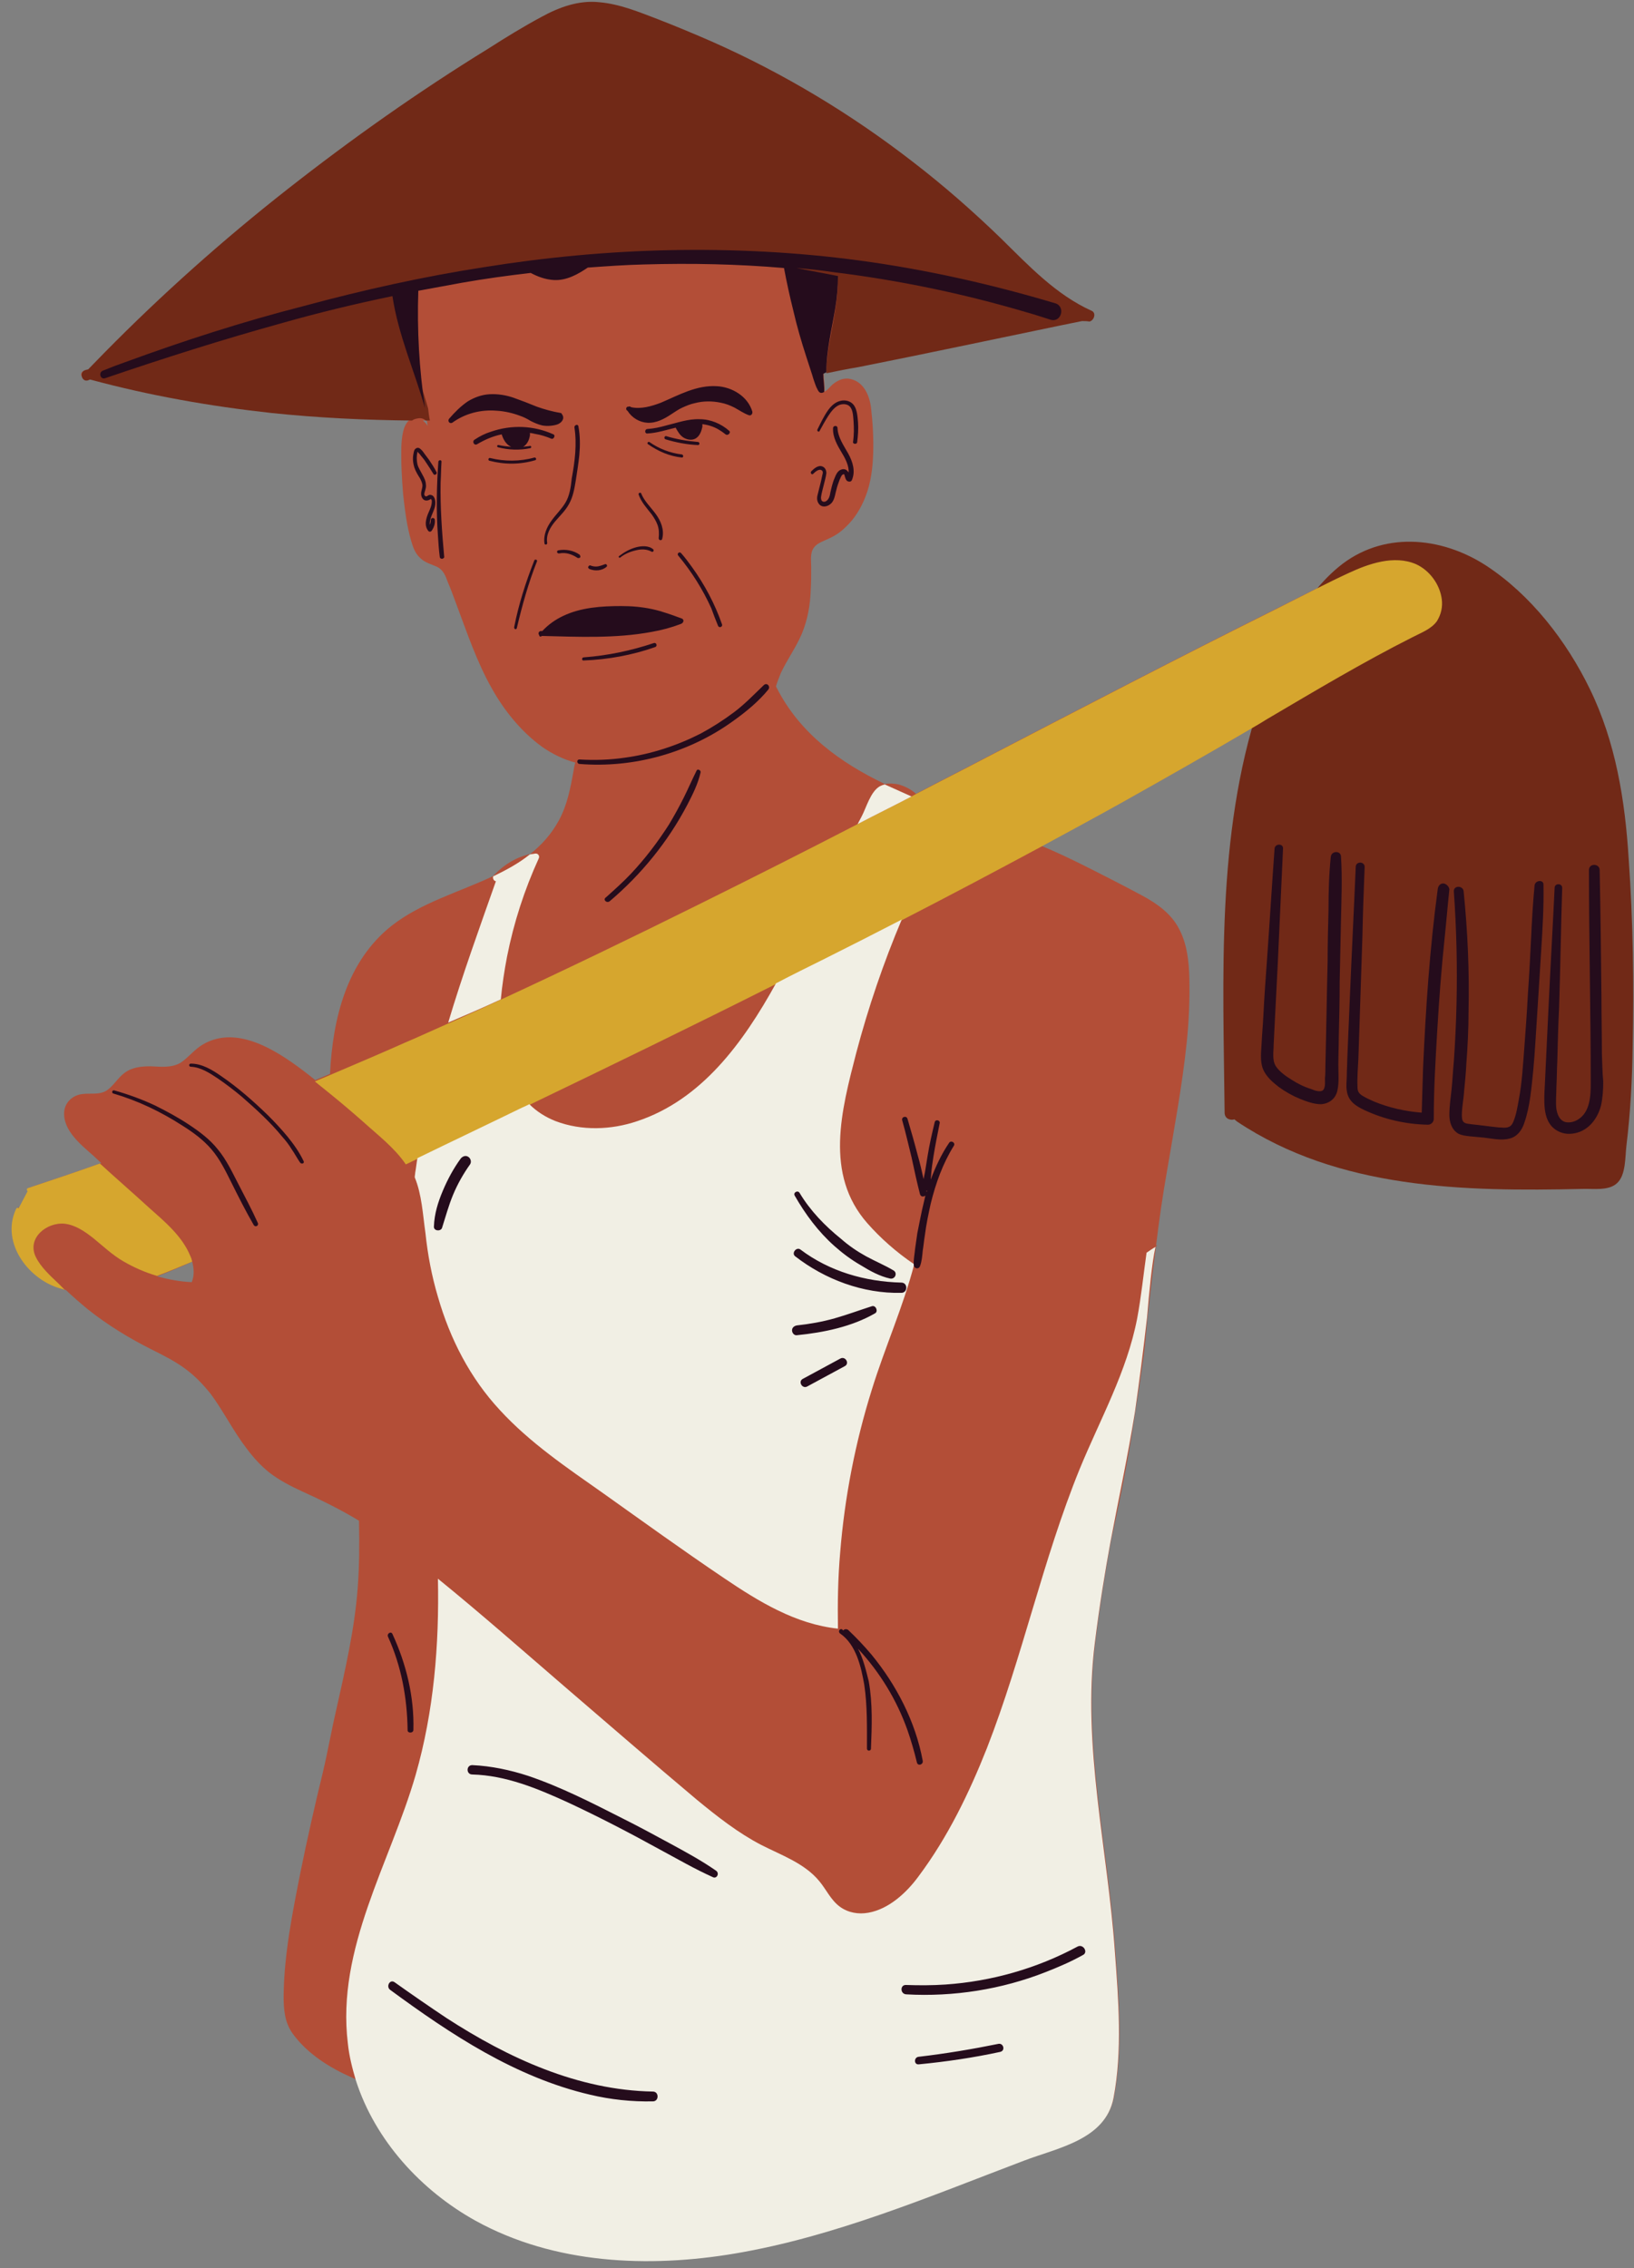
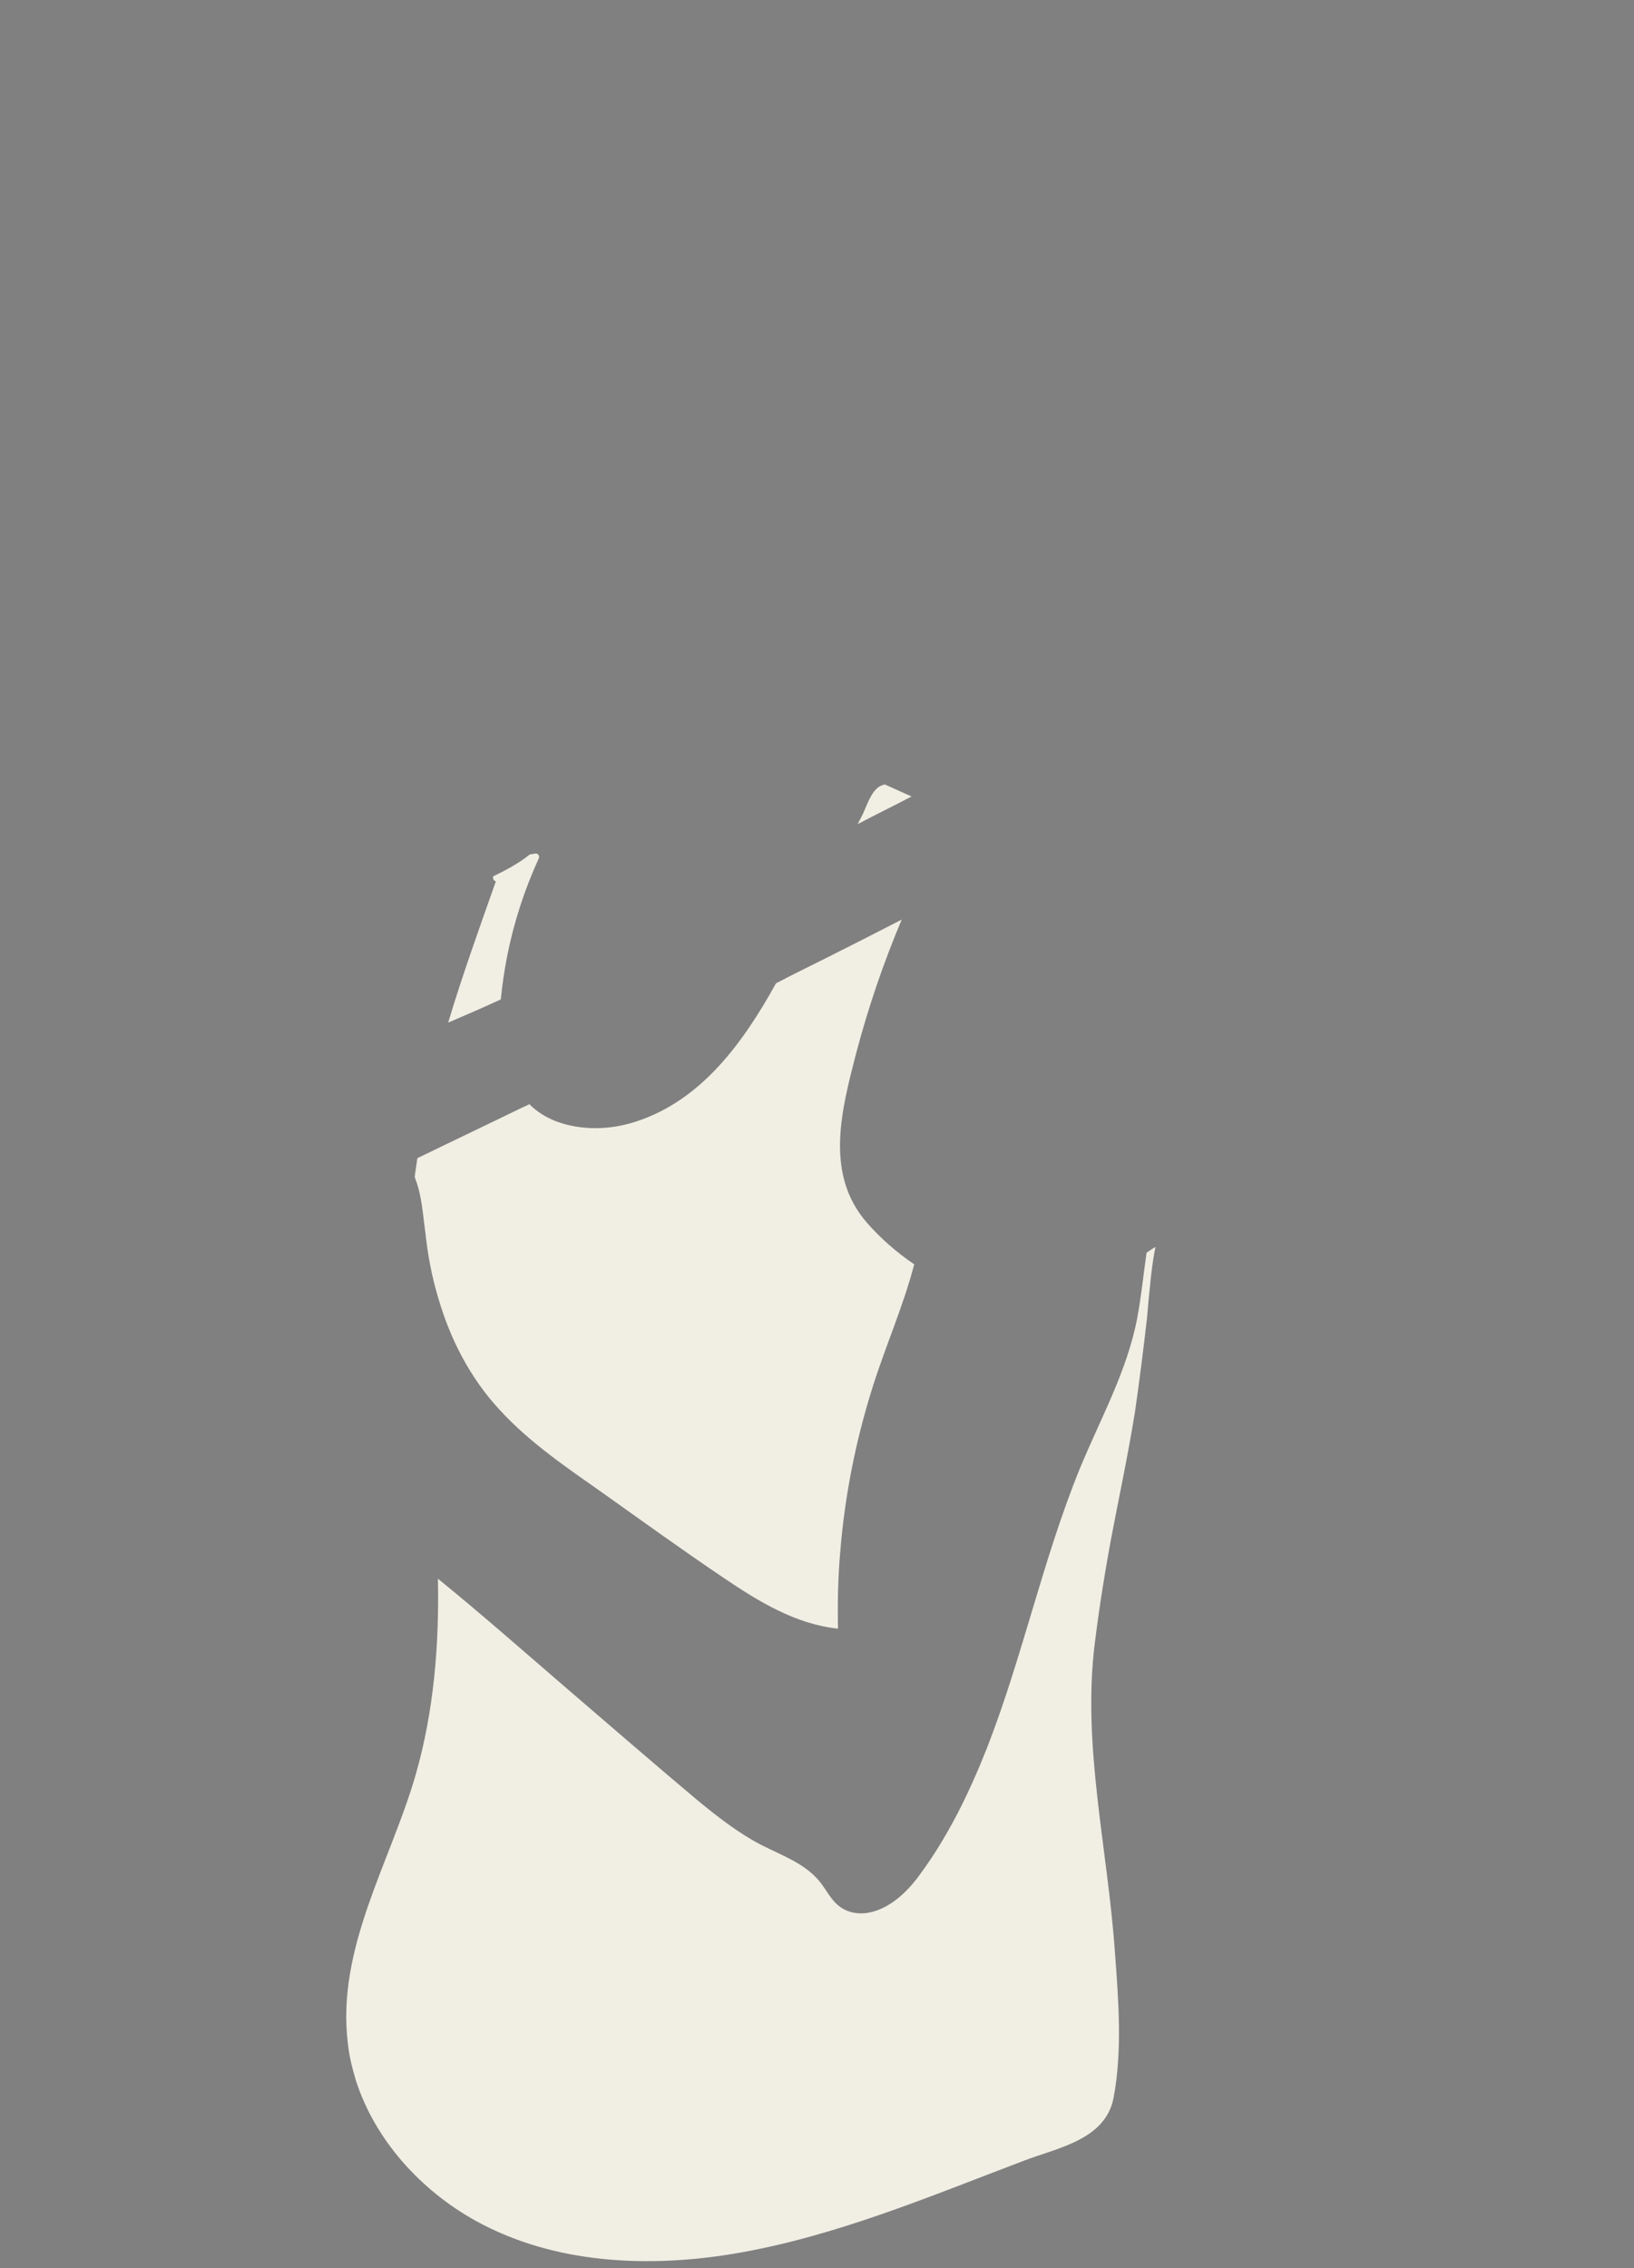
<svg xmlns="http://www.w3.org/2000/svg" height="508.6" preserveAspectRatio="xMidYMid meet" version="1.0" viewBox="-2.6 -0.4 366.4 508.6" width="366.4" zoomAndPan="magnify">
  <rect x="-2.6" y="-0.4" width="366.4" height="508.6" fill="#808080" stroke="none" />
  <g id="change1_1">
-     <path d="M320.8,134c-0.4-3.3-2.7-6.5-5.8-7.9c-4.9-2.1-10.6-0.1-15.1,2c-5.5,2.5-10.9,5.3-16.3,8 c-21.7,10.8-43.2,22-64.8,33.2c-5.3,2.8-10.7,5.5-16,8.3c-1.1-1-2.5-1.7-3.9-2.1c-1-0.2-2.1-0.3-3.1-0.1c-10-4.8-19-11.3-24.2-21.5 c-0.1-0.1-0.1-0.3-0.2-0.4c0.3-1,0.7-2,1.1-3c1.4-3,3.4-5.7,4.7-8.8c1.3-3.1,1.9-6.5,2-9.9c0.1-1.7,0.1-3.3,0.1-5 c0-1.4-0.3-3.2,0.6-4.4c0.8-1.1,2.3-1.5,3.5-2.1c1.3-0.6,2.5-1.4,3.5-2.4c2.1-1.9,3.6-4.4,4.6-7c1.2-3.1,1.6-6.4,1.7-9.7 c0.1-3.4-0.1-6.9-0.5-10.3c-0.4-2.9-1.8-6-5.1-6.4c-1.4-0.1-2.5,0.5-3.5,1.3c-0.5,0.4-1.1,1.3-1.8,1.6c0.1-1.3-0.2-2.7-0.2-4 c0-0.2,0-0.3,0-0.5c2.4-0.5,4.9-1,7.3-1.4c15.1-3,30.1-6.2,45.1-9.3c1.9-0.4,3.7-0.8,5.6-1.1c0.9-0.2,1.1-1.6,0.3-2 c-6.6-3.3-13.5-5.9-20.5-8.3c-7.1-2.5-14.3-4.9-21.5-7.1c-5.5-1.7-11.1-3.1-16.7-4.3c-1.3-2.7-3.1-5.2-5-7.6 c-3.2-3.8-7.1-6.7-11.5-8.8c-4.5-2.1-9.2-3.5-14-4.8c-10.1-2.7-20.8-4.3-31-1.7c-5,1.3-9.8,3.4-14.5,5.5c-4.4,2-8.8,4.2-12.3,7.6 c-4.5,4.4-7.1,10-8,16c-6.4,1.9-12.8,4-19.1,6.3c-14.1,5.1-27.8,11-41.5,17.1c-1.7,0.7-3.4,1.5-5,2.3c-0.6,0.3-0.7,0.8-0.5,1.3 l-1.7,0.5c-0.4-0.1-0.7-0.2-1.1-0.3c-0.9-0.2-1.3,1.2-0.4,1.4c13.7,3.7,27.6,6.3,41.6,7.8c10.5,1.1,21,1.6,31.6,1.7 c-1.6,1.2-1.8,4.1-1.9,5.9c-0.1,3.6,0.1,7.3,0.4,10.9c0.4,3.5,0.8,7,1.8,10.4c0.4,1.4,0.9,2.8,2,3.8c1.1,1.1,2.5,1.4,3.8,2 c1.4,0.7,1.9,2,2.4,3.4c0.7,1.6,1.3,3.3,1.9,4.9c2.4,6.4,4.6,13,8,19c2.8,5,6.6,9.7,11.3,13.1c2.3,1.6,4.8,2.8,7.4,3.5 c-0.2,0.6-0.3,1.3-0.4,1.9c-0.7,3.9-1.4,7.6-3.3,11.1c-1.7,3.1-3.9,5.5-6.4,7.5c-3.1,0.7-5.8,2.3-8.1,4.7c-0.1,0.1-0.1,0.1-0.1,0.2 c-7.6,3.6-16.3,6-22.9,11.2c-10.1,8-13.2,20.9-13.8,33.2c-1.1,0.5-2.2,0.9-3.3,1.4c-0.5-0.4-1-0.8-1.5-1.2 c-6.2-4.8-15.7-11.5-23.7-6.8c-1.9,1.1-3.2,2.9-5,4.1c-2,1.2-4.5,0.9-6.7,0.8c-2.1,0-4.2,0.2-5.9,1.5c-1.5,1.1-2.5,3-4.1,4 c-1.9,1.1-4.2,0.3-6.2,0.9c-1.7,0.5-3,1.9-3.2,3.7c-0.4,4.3,3.9,7.6,6.7,10.1c0.5,0.5,1.1,1,1.6,1.5c-5.3,1.9-10.7,3.7-16.1,5.5 c-0.4,0.1-0.3,0.6-0.1,0.7l-2,3.8c-0.2-0.1-0.5-0.1-0.6,0.2c-3.7,7.7,3.1,16.3,10.6,18.2c0.1,0,0.2,0,0.3,0.1 c1.6,1.5,3.2,2.9,4.9,4.3c4.4,3.5,9.3,6.5,14.3,9c2.6,1.3,5.2,2.6,7.5,4.3c2.2,1.6,4,3.5,5.7,5.6c2.9,3.9,5.1,8.4,8.1,12.3 c1.5,2,3.1,3.8,5.1,5.4c2.2,1.7,4.7,3,7.3,4.2c4.4,2,8.7,4.1,12.8,6.6c0.1,5.1,0.1,10.1-0.3,15.2c-0.7,9.2-2.8,18.2-4.8,27.2 c-1.1,4.7-1.9,9.4-3,14c-1.8,7.4-3.5,14.9-5,22.3c-1.8,9.1-3.7,18.5-3.8,27.8c0,3.1,0.2,6,2.1,8.6c3.3,4.5,8.3,7.6,13.3,9.8 c0.3,0.1,0.6,0.3,0.9,0.4c4.3,13.4,14.6,24.7,26.9,31.5c17.6,9.7,38.7,10.6,58.2,7.3c22.4-3.8,43.6-12.8,64.7-20.8 c7.6-2.9,18.3-4.7,20.1-14.1c2-10.5,1.1-22.1,0.3-32.7c-1.6-23.1-7.4-46.3-4.5-69.3c1.1-8.8,2.3-16,3.5-22.6 c1.7-7.8,3.3-15.5,4.6-23.4c0.3-1.9,0.6-3.8,0.9-5.8c0.6-3.8,1.2-7.8,1.8-12.1c0.3-2.2,0.6-5.4,0.9-8.9c0.6-5.3,1.2-10.6,1.9-15.9 c0.5-0.3,0.1-0.5,0,0c0.7-5.7,1.5-11.4,2.5-17c1.6-9.5,3.4-19.1,4.4-28.7c0.5-4.8,0.7-9.6,0.6-14.4c-0.1-3.8-0.5-7.7-2.3-11.1 c-1.8-3.5-5.1-5.8-8.5-7.6c-4.3-2.3-8.8-4.6-13.2-6.8c-3-1.5-6-2.9-9.1-4.2c6.1-3.3,12.2-6.6,18.3-10c11-6.1,21.9-12.4,32.8-18.8 c10.7-6.3,21.4-12.7,32.5-18.3c1.9-1,4.2-1.8,5.5-3.6C320.7,137.3,321,135.6,320.8,134z M40.4,287.1c-2.6-0.1-5.2-0.6-7.8-1.3 c2.6-1,5.3-2.1,7.9-3.3C40.9,284.1,41,285.6,40.4,287.1z M93.3,95.1c-0.3-0.5-0.7-0.9-1.1-1.2c0.3,0,0.6,0,0.9,0 C93.2,94.2,93.2,94.7,93.3,95.1z" fill="#b34e37" />
-   </g>
+     </g>
  <g id="change2_1">
-     <path d="M363.5,234.3c-0.1,7.4-0.5,14.8-1.4,22.2c-0.3,2.5-0.1,6.6-2.1,8.4c-1.9,1.8-5.4,1.2-7.8,1.3 c-26.5,0.6-54.6,0.1-77.4-15.1c-0.2-0.2-0.4-0.3-0.6-0.5c-1,0.3-2.2-0.2-2.2-1.5c-0.3-30.4-1.9-62.1,7.7-91.4 c3.6-10.9,8.8-23.5,17.9-31c9.7-8,22.8-6.9,33-0.3c10.1,6.6,18.1,17,23.3,27.7c5.8,11.9,7.9,25,8.7,38 C363.6,206.1,363.8,220.3,363.5,234.3z M242.2,69.3c-8-3.6-14.1-10.1-20.3-16.2c-6.3-6.1-12.9-11.9-19.8-17.2 C188.3,25.2,173.2,16.1,157.2,9c-4.1-1.8-8.2-3.5-12.3-5.1c-4.2-1.6-8.5-3.4-13.1-3.8c-4.6-0.5-9,1.1-13,3.3 c-4.1,2.2-8,4.6-11.9,7.1c-15.6,9.6-30.6,20.2-45,31.5C47.5,53.3,33.7,65.6,20.8,78.7c-1.2,1.2-2.4,2.5-3.6,3.7 c-0.2,0.1-0.5,0.1-0.7,0.2c-1.4,0.4-0.8,2.7,0.6,2.3c0.2-0.1,0.3-0.1,0.5-0.2c13.3,3.6,26.9,6,40.6,7.5c10.5,1.1,21,1.6,31.6,1.7 c0.4-0.3,0.8-0.4,1.4-0.5c0.7-0.1,1.2,0.1,1.7,0.5c0.3,0,0.6,0,0.9,0c-0.2-0.9-0.3-1.8-0.4-2.7c-2.4-8.6-6.1-16.8-7.3-25.6 c2-0.4,3.9-0.9,5.9-1.3c4.3-0.9,8.7-1.8,13-2.6c3.5-0.6,7-1.2,10.5-1.8c5.7-0.9,11.4-1.6,17.1-2.1c6.1-0.5,12.1-0.8,18.2-0.7 c7.8,0.1,15.6,1.1,23.2,2.4c3.8,0.7,7.6,1.5,11.3,2.3c0,2.4-0.2,4.8-0.6,7.2c-0.7,4.7-2,9.5-2,14.3c2.4-0.5,4.9-1,7.3-1.4 c15.1-3,30.1-6.2,45.1-9.3c1.6-0.3,3.3-0.7,4.9-1c0.6,0,1.1,0,1.7,0.1C242.7,71.5,243.3,69.8,242.2,69.3z" fill="#712917" />
-   </g>
+     </g>
  <g id="change3_1">
-     <path d="M40.1,281.3c0.2,0.4,0.3,0.8,0.4,1.2c-2.6,1.1-5.2,2.2-7.9,3.2c-2.7-0.8-5.2-1.9-7.6-3.3 c-2.4-1.4-4.4-3.3-6.6-5.1c-1.9-1.5-4-3-6.5-3.3c-4-0.4-8.5,3.2-6.5,7.4c1.1,2.3,3.3,4.3,5.1,6c0.5,0.5,0.9,0.9,1.4,1.4 c-0.1,0-0.2,0-0.3-0.1C4.1,287-2.6,278.4,1,270.7c0.1-0.3,0.4-0.3,0.6-0.2l2-3.8c-0.2-0.1-0.3-0.6,0.1-0.7 c5.4-1.8,10.8-3.6,16.1-5.5c3.6,3.3,7.3,6.5,10.9,9.8C34.3,273.5,38.3,276.8,40.1,281.3z M320.7,134c-0.4-3.3-2.7-6.5-5.8-7.9 c-4.9-2.1-10.6-0.1-15.1,2c-2.4,1.1-4.8,2.3-7.2,3.5c-3,1.5-6.1,3.1-9.1,4.6c-21.7,10.8-43.2,22-64.8,33.2c-5.3,2.8-10.7,5.5-16,8.3 c-0.4,0.2-0.7,0.4-1.1,0.6c-4,2.1-8.1,4.1-12.1,6.2c-11.8,6.1-23.7,12.1-35.6,18c-14.7,7.3-29.4,14.4-44.3,21.3 c-3.9,1.8-7.8,3.6-11.7,5.3c-3.2,1.4-6.4,2.9-9.7,4.3c-5.6,2.5-11.3,4.9-16.9,7.3c-1.1,0.5-2.2,0.9-3.3,1.4c1,0.8,2.1,1.7,3.1,2.5 c2.6,2.1,5.2,4.3,7.8,6.6c3.2,2.9,7,5.8,9.5,9.5c0.8-0.4,1.5-0.7,2.3-1.1c7.8-3.8,15.6-7.5,23.4-11.3c0.6-0.3,1.2-0.6,1.7-0.8 c18.5-8.9,37-17.9,55.3-27.1c3.6-1.8,7.3-3.6,10.9-5.5c5.8-2.9,11.6-5.9,17.3-8.8c10.5-5.4,20.9-10.9,31.3-16.5 c6.1-3.3,12.2-6.6,18.3-10c9.8-5.5,19.5-11,29.2-16.7c1.2-0.7,2.4-1.4,3.5-2.1c10.7-6.3,21.4-12.7,32.5-18.3c1.9-1,4.2-1.8,5.5-3.6 C320.6,137.3,320.9,135.6,320.7,134z" fill="#d6a62e" />
-   </g>
+     </g>
  <g id="change4_1">
    <path d="M201.8,178.2c-4,2.1-8.1,4.1-12.1,6.2c0.3-0.6,0.6-1.1,0.9-1.7c1.1-2.1,2-5.6,4.1-6.8c0.4-0.2,0.7-0.3,1.1-0.4 C197.8,176.4,199.8,177.3,201.8,178.2z M95.6,290.4c2.7,9.4,7.2,18.2,13.9,25.4c6.7,7.3,15,12.9,23.1,18.6c9,6.4,18,12.9,27.2,19.1 c7.7,5.2,16,10.3,25.5,11.3c-0.1-5.7,0-11.4,0.5-17.1c1-12.4,3.4-24.7,7.1-36.5c2.9-9.4,7-18.5,9.5-28.1c-4-2.7-7.6-5.9-10.5-9.2 c-9.7-11-5.8-25.4-2.5-38.2c2.7-10.2,6.1-20.2,10.2-29.9c-5.8,3-11.5,5.9-17.3,8.8c-3.6,1.8-7.3,3.6-10.9,5.5 c-7.4,13.4-16.7,26.1-31.1,30.9c-5.9,2-12.5,2.2-18.3,0c-2.3-0.9-4.3-2.2-5.9-3.8c-0.6,0.3-1.2,0.6-1.7,0.8 c-7.8,3.8-15.6,7.5-23.4,11.3c-0.2,1.1-0.3,2.2-0.5,3.3c0,0.3-0.1,0.6-0.1,1c1.6,3.9,1.8,8.3,2.4,12.5 C93.3,280.9,94.2,285.7,95.6,290.4z M254.5,280.5c-0.7,4.9-1.2,9.9-2.1,14.7c-2.3,12-8.3,22.6-12.9,33.8 c-8.3,20.4-12.8,42.1-20.8,62.6c-4,10.1-8.8,20-15.3,28.7c-2.7,3.7-6.7,7.4-11.3,8.2c-2.2,0.4-4.5,0-6.3-1.3 c-2.1-1.5-3.1-3.9-4.7-5.8c-3.3-4-8.5-5.8-13-8.1c-5.2-2.7-9.9-6.4-14.4-10.1c-10-8.4-19.9-17-29.8-25.5 c-9.4-8.1-18.7-16.3-28.3-24.1c0.3,14.8-0.9,29.7-5,44c-5.7,19.7-17.8,38.9-15.2,60.2c0.3,2.9,1,5.6,1.8,8.3 c4.3,13.4,14.6,24.7,26.9,31.5c17.6,9.7,38.7,10.6,58.2,7.3c22.4-3.8,43.6-12.8,64.7-20.8c7.6-2.9,18.3-4.7,20.1-14.1 c2-10.5,1.1-22.1,0.3-32.7c-1.6-23.1-7.4-46.3-4.5-69.3c1.1-8.8,2.3-16,3.5-22.6c1.9-10.1,3.8-18.7,5.5-29.2c1-7,1.9-14,2.7-21.1 c0.5-5.8,1.1-12.3,1.9-15.9C255.8,279.6,255.1,280.1,254.5,280.5z M109.7,223.7c0.3-3.2,0.8-6.5,1.4-9.6c1.5-7.6,3.9-15,7.1-22 c0.3-0.6-0.2-1.2-0.8-1.1c-0.4,0.1-0.8,0.1-1.2,0.2c-2.5,2-5.3,3.5-8.2,4.9c-0.2,0.5,0.2,1.1,0.6,1.1c-3.7,10.5-7.5,21-10.7,31.7 C101.9,227.2,105.8,225.5,109.7,223.7z" fill="#f1efe4" />
  </g>
  <g id="change5_1">
-     <path d="M94.7,274.6c0.1-2.8,0.9-5.4,2-8c1.1-2.6,2.4-5,4-7.2c0.4-0.5,1.1-0.8,1.7-0.4c0.5,0.3,0.8,1.1,0.4,1.7 c-1.5,2.1-2.8,4.4-3.8,6.8c-1,2.4-1.7,5-2.5,7.5C96.1,275.8,94.6,275.6,94.7,274.6z M136.2,124.3c-0.2,0.2,0.1,0.5,0.3,0.3 c1-0.8,2.2-1.3,3.5-1.6c1.2-0.3,2.4-0.3,3.5,0.3c0.3,0.2,0.6-0.2,0.4-0.5c-1-0.9-2.6-0.8-3.8-0.5 C138.6,122.7,137.4,123.4,136.2,124.3z M122.6,123c-0.5,0.1-0.3,0.8,0.2,0.7c1.5-0.3,2.9,0.2,4.1,1c0.2,0.1,0.5,0,0.6-0.1 c0.1-0.2,0-0.4-0.1-0.6C126,123,124.2,122.7,122.6,123z M133.4,126.7c0.3-0.2,0-0.7-0.3-0.6c-0.5,0.2-1.1,0.4-1.6,0.5 c-0.6,0.1-1.2,0-1.7-0.2c-0.2-0.1-0.4,0.1-0.5,0.3c-0.1,0.2,0.1,0.4,0.3,0.5C130.8,127.7,132.4,127.6,133.4,126.7z M124.2,112.3 c-0.9,1.5-2.1,2.6-3.1,4c-1.1,1.5-1.9,3.3-1.6,5.2c0.1,0.4,0.7,0.2,0.6-0.2c-0.3-1.8,0.7-3.5,1.8-4.8c1.1-1.3,2.3-2.4,3.1-3.9 c0.9-1.6,1.2-3.4,1.5-5.2c0.3-1.9,0.6-3.8,0.8-5.7c0.2-2.2,0.2-4.3-0.2-6.5c-0.1-0.6-0.9-0.3-0.9,0.2c0.6,3.8,0.1,7.7-0.6,11.5 C125.4,108.9,125.1,110.8,124.2,112.3z M140.6,110.5c0.6,1.7,1.8,3,2.9,4.4c0.5,0.7,1,1.5,1.3,2.3c0.4,1,0.4,2.1,0.3,3.1 c0,0.5,0.7,0.6,0.8,0.1c0.5-2-0.3-4-1.5-5.6c-1.1-1.5-2.5-2.8-3.2-4.5C141.1,109.9,140.5,110.1,140.6,110.5z M160.9,96.2 c-1.8-1.6-4.2-2.6-6.6-2.6c-2.6-0.1-5,0.8-7.5,1.4c-1.4,0.4-2.8,0.7-4.2,0.8c-0.7,0-0.7,1.1,0,1c2.1-0.1,4.2-0.8,6.3-1.3 c0.5,0.9,1,1.8,1.9,2.3c0.9,0.5,2.1,0.6,2.9-0.1c0.7-0.6,1-1.5,1.2-2.4c0-0.2,0-0.4,0-0.6c0.6,0.1,1.2,0.2,1.8,0.4 c1.3,0.4,2.4,1.1,3.4,1.9C160.6,97.4,161.4,96.6,160.9,96.2z M121.5,97c-4.4-2-9.4-2.2-14-0.6c-1.3,0.4-2.5,1-3.7,1.8 c-0.6,0.4-0.1,1.4,0.6,1c1.7-1,3.5-1.8,5.5-2.2c0.3,1,0.8,1.9,1.6,2.5c0.2,0.1,0.3,0.2,0.5,0.3c-0.9-0.1-1.9-0.2-2.8-0.4 c-0.3-0.1-0.5,0.4-0.1,0.5c2.3,0.6,4.8,0.7,7.2,0.2c0.4-0.1,0.2-0.6-0.1-0.5c-0.5,0.1-1,0.1-1.5,0.2c0.7-0.4,1.2-1.2,1.4-2 c0.1-0.3,0.2-0.8,0.1-1.1c0.4,0,0.8,0.1,1.2,0.2c1.3,0.2,2.5,0.6,3.7,1.1C121.6,98.1,122,97.2,121.5,97z M165.3,92.7 c0.5,0.2,0.9-0.3,0.8-0.8c-1-3.4-4.5-5.5-7.9-5.7c-4.6-0.3-8.6,2-12.6,3.7c-2.1,0.8-4.5,1.5-6.7,1c-0.2-0.2-0.4-0.2-0.6-0.1 c-0.5-0.1-0.7,0.7-0.2,0.9c1,1.6,2.7,2.6,4.5,2.7c2,0.1,3.8-0.9,5.3-1.9c0.8-0.5,1.6-1.1,2.5-1.5c0.9-0.4,1.8-0.8,2.8-1 c1.9-0.5,3.9-0.5,5.8-0.1c1.1,0.2,2.1,0.6,3.1,1.1C163.2,91.6,164.2,92.3,165.3,92.7z M108.8,91.7c1.7,0.1,3.5,0.5,5.1,1.1 c0.9,0.3,1.7,0.7,2.5,1.2c0.8,0.4,1.7,0.8,2.6,1c1.1,0.2,2.3,0.1,3.3-0.2c0.9-0.3,1.8-1.2,1.2-2.2c0,0,0,0-0.1-0.1 c0-0.1-0.1-0.3-0.3-0.3c-1.8-0.3-3.6-0.8-5.3-1.4c-1.7-0.7-3.5-1.4-5.2-2c-1.7-0.6-3.6-0.9-5.4-0.8c-1.8,0.1-3.4,0.7-4.9,1.6 c-1.6,1.1-2.9,2.4-4.2,3.9c-0.4,0.5,0.1,1.2,0.7,0.9C101.7,92.3,105.2,91.4,108.8,91.7z M142.7,99.2c2.3,1.6,4.8,2.7,7.6,3 c0.4,0,0.4-0.6,0-0.7c-2.6-0.3-5.2-1.3-7.3-2.8C142.7,98.6,142.4,99,142.7,99.2z M153.9,99.4c0.5,0,0.4-0.7,0-0.7 c-2.4-0.2-4.8-0.6-7.1-1.3c-0.4-0.1-0.6,0.5-0.2,0.7C148.9,98.8,151.4,99.3,153.9,99.4z M117.2,102.2c-3.2,0.9-6.7,0.9-9.9,0.1 c-0.4-0.1-0.5,0.5-0.2,0.6c3.4,0.9,6.9,0.9,10.3-0.1C117.8,102.7,117.6,102.1,117.2,102.2z M150.3,138.3c-2.2-0.8-4.3-1.6-6.6-2.1 c-2.3-0.5-4.6-0.7-7-0.7c-4.4,0-9,0.3-13,2.2c-1.7,0.8-3.3,1.9-4.7,3.4c-0.1,0-0.2,0-0.3,0c-0.5,0-0.7,0.6-0.4,0.9 c0,0.3,0.3,0.5,0.6,0.2c0,0,0,0,0,0c8.2,0.2,16.5,0.6,24.6-0.9c2.3-0.4,4.5-1,6.6-1.8C150.8,139.2,150.8,138.5,150.3,138.3z M144,143.8c-5.1,1.7-10.3,2.8-15.7,3.2c-0.5,0-0.5,0.8,0,0.7c5.4-0.2,10.9-1.2,16-3C144.9,144.5,144.6,143.6,144,143.8z M189.6,98.8c0.2-1.5,0.3-3,0.2-4.5c-0.1-1.2-0.2-2.8-0.9-3.8c-0.7-1-2-1.3-3.1-1c-1.2,0.3-2.1,1.2-2.8,2.2 c-0.9,1.3-1.6,2.8-2.3,4.2c-0.2,0.4,0.4,0.7,0.5,0.3c0.6-1.1,1.2-2.2,1.9-3.3c0.6-0.9,1.3-1.9,2.3-2.4c0.8-0.4,2-0.4,2.6,0.3 c0.7,0.8,0.7,2.2,0.8,3.3c0.1,1.5,0.1,3-0.1,4.5C188.5,99.2,189.5,99.3,189.6,98.8z M179.3,105.3c-0.3,0.4,0.2,0.9,0.5,0.5 c0.4-0.4,1.3-1.2,1.9-0.7c0.3,0.2,0.2,0.7,0.1,1c-0.1,0.5-0.2,0.9-0.3,1.4c-0.2,0.9-0.5,1.9-0.7,2.8c-0.2,0.7-0.3,1.4,0.1,2.1 c0.8,1.4,2.7,0.7,3.3-0.5c0.4-0.7,0.5-1.6,0.7-2.3c0.2-0.9,0.5-1.7,0.8-2.5c0.2-0.3,0.3-0.9,0.7-1.1c0.3-0.2,0.4,0.1,0.4,0.3 c0.2,0.6,0.3,1.3,1.1,1.3c0.2,0,0.4-0.1,0.5-0.3c0.9-2,0.2-4.2-0.8-6c-1-1.8-2.3-3.6-2.4-5.7c0-0.7-1-0.6-1,0c-0.1,2.1,1,3.9,2,5.6 c0.8,1.3,1.6,2.9,1.5,4.4c0-0.1-0.1-0.2-0.2-0.3c-0.5-0.7-1.4-0.6-2-0.1c-0.6,0.5-0.9,1.5-1.2,2.2c-0.3,0.9-0.5,1.7-0.7,2.6 c-0.1,0.7-0.3,1.6-1,2c-0.2,0.1-0.5,0.2-0.8,0c-0.3-0.2-0.3-0.6-0.3-0.9c0.1-0.9,0.4-1.8,0.6-2.7c0.2-0.9,0.5-1.8,0.6-2.7 c0-0.8-0.4-1.5-1.3-1.6C180.6,104.1,179.9,104.7,179.3,105.3z M93.1,115.6c-0.3,1-0.4,2.1,0.3,3c0.2,0.3,0.6,0.3,0.8,0 c0.5-0.7,0.8-1.6,0.7-2.4c0-0.6-0.9-0.6-0.9,0c0,0.4-0.1,0.8-0.2,1.1c-0.2-1.3,0.8-2.8,1.1-4c0.2-0.8,0.2-1.9-0.4-2.5 c-0.3-0.2-0.6-0.3-0.9-0.2c-0.3,0.1-0.6,0.5-0.9,0.2c-0.3-0.3-0.1-0.7,0-1.1c0.1-0.4,0.3-0.9,0.2-1.4c0-0.8-0.4-1.6-0.8-2.3 c-0.4-0.8-0.9-1.5-1.1-2.3c-0.2-0.9-0.2-1.9,0-2.7c0-0.1,0-0.1,0-0.1c0.1,0,0.2,0.2,0.2,0.2c0.2,0.2,0.4,0.4,0.6,0.7 c0.3,0.4,0.7,0.8,1,1.3c0.6,0.9,1.2,1.8,1.8,2.8c0.2,0.4,0.9,0,0.7-0.4c-0.5-1-1.1-1.9-1.7-2.8c-0.3-0.4-0.6-0.8-0.9-1.2 c-0.3-0.4-0.6-0.9-1-1.2c-0.3-0.3-0.7-0.4-1.1-0.1c-0.4,0.3-0.4,0.8-0.5,1.2c-0.2,1-0.1,2,0.2,3c0.3,0.9,0.8,1.7,1.3,2.5 c0.2,0.4,0.4,0.8,0.5,1.3c0.1,0.5-0.1,1-0.2,1.5c-0.2,0.8,0,1.8,0.8,2.1c0.4,0.1,0.8,0,1.1-0.2c0.2-0.1,0.2-0.2,0.3,0 c0.2,0.2,0.1,0.6,0.1,0.8C94.1,113.5,93.4,114.5,93.1,115.6z M96.4,103.1c0-0.4-0.6-0.4-0.7,0c-0.4,5.5-0.5,11.1-0.1,16.6 c0.1,1.6,0.2,3.1,0.4,4.7c0,0.3,0.2,0.5,0.5,0.5c0.3,0,0.6-0.3,0.5-0.5c-0.5-5.5-0.9-11.1-0.8-16.6 C96.3,106.2,96.3,104.6,96.4,103.1z M113.3,140.4c1.2-5.1,2.6-10.1,4.5-14.9c0.2-0.4-0.5-0.6-0.6-0.2c-1.9,4.8-3.5,9.8-4.5,14.9 C112.6,140.7,113.2,140.9,113.3,140.4z M158.4,139.9c0.2,0.6,1.1,0.3,0.9-0.3c-1.6-4.6-3.9-8.9-6.7-12.8c-0.8-1.1-1.6-2.2-2.5-3.2 c-0.4-0.4-1,0.2-0.6,0.6c3,3.6,5.5,7.6,7.4,11.8C157.4,137.4,157.9,138.7,158.4,139.9z M134.1,201.7c7.1-6,13.1-13.4,17.4-21.6 c1.2-2.3,2.4-4.7,3-7.3c0.1-0.5-0.7-0.9-0.9-0.4c-1,2-1.9,4.1-2.9,6.1c-1,2-2.1,4-3.3,6c-2.5,3.9-5.3,7.6-8.5,11 c-1.8,1.9-3.7,3.6-5.6,5.3C132.5,201.3,133.4,202.2,134.1,201.7z M90.1,387.5c0.2-7.4-1.6-14.8-4.7-21.5c-0.3-0.7-1.3-0.1-1,0.6 c3,6.6,4.3,13.7,4.4,20.9C88.7,388.3,90.1,388.3,90.1,387.5z M61.9,254.5c-1.4-1.7-2.9-3.3-4.4-4.8c-3.3-3.2-6.7-6.2-10.5-8.8 c-2-1.4-4.3-2.8-6.8-2.8c-0.5,0-0.5,0.7,0,0.7c2.2,0.1,4.2,1.4,6,2.6c1.9,1.3,3.6,2.6,5.4,4.1c3.2,2.8,6.4,5.7,9.1,9 c0.8,0.9,1.5,1.8,2.1,2.8c0.7,1,1.2,2,1.9,3c0.3,0.4,1,0.2,0.8-0.3C64.5,257.9,63.2,256.1,61.9,254.5z M50.9,265.2 c-1.4-2.7-2.7-5.5-4.6-7.8c-1.8-2.3-4.1-4-6.5-5.6c-2.4-1.6-5-3-7.6-4.3c-3-1.4-6-2.5-9.2-3.4c-0.5-0.1-0.6,0.6-0.2,0.7 c5.5,1.6,10.7,4.1,15.5,7.2c2.4,1.5,4.7,3.2,6.5,5.3c1.9,2.2,3.2,4.9,4.5,7.5c1.6,3.2,3.2,6.4,5,9.5c0.4,0.6,1.2,0.1,0.9-0.5 C53.9,270.9,52.4,268.1,50.9,265.2z M175.6,267.7c2.4,4.2,5.3,8.1,8.9,11.3c1.8,1.6,3.8,3.1,5.9,4.3c2.1,1.3,4.3,2.5,6.6,3 c1.1,0.2,1.7-1.2,0.8-1.8c-2-1.2-4.2-2.1-6.2-3.2c-2-1.1-3.9-2.4-5.6-3.9c-3.6-2.9-6.9-6.3-9.3-10.3 C176.3,266.4,175.2,267,175.6,267.7z M175.7,281.3c6.7,5.2,15.2,8.4,23.8,8.2c1.5,0,1.5-2.3,0-2.3c-8.1-0.2-16.1-2.5-22.6-7.4 C176,279.1,174.8,280.6,175.7,281.3z M192.9,292.5c-2.8,0.9-5.5,1.9-8.3,2.7c-2.8,0.8-5.7,1.3-8.5,1.6c-0.6,0.1-1.1,0.5-1.1,1.1 c0,0.6,0.5,1.2,1.1,1.1c6-0.6,12.3-1.9,17.5-4.9C194.4,293.7,193.8,292.2,192.9,292.5z M185.9,304.2c-2.8,1.5-5.7,3.1-8.5,4.6 c-1.1,0.6-0.1,2.3,1,1.7c2.8-1.5,5.7-3.1,8.5-4.6C187.9,305.3,187,303.7,185.9,304.2z M239,436.1c-9.1,4.9-19.3,7.8-29.6,8.5 c-2.9,0.2-5.9,0.2-8.8,0.1c-1.4-0.1-1.4,2,0,2.1c10.6,0.6,21.4-1.1,31.3-5c2.8-1.1,5.6-2.3,8.3-3.8 C241.5,437.4,240.3,435.4,239,436.1z M221.3,457.9c-5.9,1.2-11.9,2.2-17.9,2.9c-1.1,0.1-1.1,1.8,0,1.7c6.2-0.6,12.3-1.5,18.3-2.8 C222.9,459.4,222.4,457.7,221.3,457.9z M158,419.1c-3.3-2.3-6.8-4.2-10.3-6.1c-3.5-1.9-7-3.8-10.6-5.6c-6.9-3.5-13.9-7.1-21.3-9.6 c-4-1.3-8.2-2.2-12.5-2.4c-1.4,0-1.4,2.1,0,2.1c7.5,0.2,14.5,3.1,21.3,6.2c7.1,3.3,14,6.9,20.9,10.7c3.9,2.1,7.7,4.3,11.7,6.1 C158.1,421,158.8,419.7,158,419.1z M143.8,468.6c-16.8-0.3-32.4-7.5-46.3-16.5c-3.9-2.6-7.8-5.3-11.6-8c-1.1-0.8-2,1-1,1.7 c13.6,10,28.1,19.6,44.8,23.5c4.6,1.1,9.4,1.6,14.1,1.5C145.2,470.8,145.2,468.6,143.8,468.6z M295.8,191.8 c-0.4,3.9-0.5,7.8-0.5,11.7c-0.1,3.9-0.2,7.8-0.2,11.7c-0.2,7.8-0.3,15.6-0.5,23.4c0,0.9,0,1.9-0.1,2.8c0,0.7,0.1,1.6-0.2,2.3 c-0.4,1.1-2.2,0.4-2.9,0.1c-1.6-0.5-3-1.2-4.4-2.1c-1.3-0.8-2.7-1.8-3.5-3c-0.9-1.4-0.5-3.3-0.5-4.9c0.1-2,0.2-4,0.3-6 c0.2-3.9,0.4-7.8,0.6-11.7c0.4-8.7,0.8-17.5,1.2-26.2c0.1-1.2-1.8-1.2-1.9,0c-0.6,8.3-1.1,16.6-1.7,25c-0.3,4.1-0.6,8.2-0.8,12.3 c-0.1,2.1-0.3,4.2-0.4,6.3c-0.1,1.9-0.4,4,0.3,5.8c0.7,1.7,2.1,2.9,3.5,4c1.5,1.1,3.1,2,4.8,2.7c1.5,0.6,3.1,1.2,4.7,1.2 c1.8-0.1,3.3-1.2,3.7-3.1c0.4-1.8,0.2-3.9,0.2-5.7c0-2.1,0.1-4.1,0.1-6.2c0.1-4.2,0.2-8.3,0.2-12.5c0.1-4.6,0.2-9.3,0.3-13.9 c0.1-4.7,0.3-9.4,0-14.1C298.1,190.3,295.9,190.3,295.8,191.8z M321,197.7c-0.7,0-1.1,0.6-1.2,1.2c-1.8,13.3-2.7,26.8-3.3,40.2 c-0.1,3.3-0.2,6.6-0.3,10c-3.7-0.3-7.3-1.1-10.7-2.5c-0.9-0.4-1.8-0.8-2.6-1.3c-0.8-0.5-1.1-1-1.1-1.9c-0.1-2.2,0.1-4.4,0.2-6.5 c0.3-9.1,0.6-18.2,0.9-27.3c0.1-5.2,0.3-10.4,0.5-15.6c0-1.3-2-1.3-2,0c-0.4,9.6-0.9,19.3-1.3,28.9c-0.2,4.8-0.4,9.5-0.6,14.3 c0,1.2-0.1,2.3-0.1,3.5c0,1.2-0.2,2.3,0,3.5c0.3,2.3,2,3.4,3.9,4.3c4.5,2.1,9.3,3.2,14.3,3.3c0.7,0,1.3-0.6,1.3-1.3 c0-6.7,0.4-13.4,0.8-20.1c0.4-6.7,0.9-13.4,1.6-20.1c0.4-3.8,0.7-7.5,1.1-11.3C322.3,198.3,321.6,197.7,321,197.7z M341.5,198.2 c-0.4,4.1-0.6,8.1-0.8,12.2c-0.2,4.1-0.4,8.1-0.7,12.2c-0.2,4-0.5,8-0.8,12c-0.3,3.8-0.5,7.7-1.2,11.4c-0.3,1.7-0.6,3.5-1.2,5 c-0.2,0.5-0.5,1.1-1.1,1.3c-0.7,0.3-1.6,0.1-2.3,0.1c-2-0.2-4-0.5-6-0.7c-0.6-0.1-1.4-0.1-1.8-0.5c-0.4-0.4-0.4-1.1-0.4-1.6 c0-1.8,0.4-3.5,0.5-5.3c0.2-2,0.4-4,0.5-6.1c0.3-3.9,0.5-7.9,0.5-11.9c0.2-9-0.2-17.9-1.1-26.8c-0.1-1.4-2.3-1.4-2.2,0 c0.6,8.4,0.8,16.8,0.6,25.3c-0.1,4.3-0.3,8.5-0.6,12.8c-0.2,2.1-0.3,4.2-0.5,6.2c-0.2,1.9-0.5,3.8-0.5,5.8c0,1.6,0.5,3.3,2,4.2 c0.8,0.4,1.7,0.5,2.6,0.6c1.1,0.1,2.1,0.2,3.2,0.3c1.8,0.2,3.9,0.7,5.7,0.2c1.7-0.4,2.8-1.9,3.3-3.5c1.3-3.7,1.6-7.9,2-11.7 c0.4-4.2,0.6-8.5,0.9-12.8c0.3-4.7,0.6-9.5,0.9-14.3c0.3-4.9,0.6-9.7,0.5-14.6C343.6,196.8,341.6,196.9,341.5,198.2z M356.6,235.9 c0-4.2-0.1-8.5-0.1-12.7c-0.1-9.5-0.2-19-0.4-28.5c0-1.5-2.4-1.6-2.4,0c0,15.9,0.4,31.8,0.4,47.7c0,2.8-0.1,6.5-2.8,8.2 c-0.9,0.6-2.2,0.9-3.2,0.5c-1.1-0.5-1.5-1.7-1.7-2.8c-0.2-1.6,0-3.3,0-4.9c0.1-1.9,0.1-3.9,0.2-5.8c0.1-4,0.2-8,0.4-12 c0.3-9,0.4-17.9,0.7-26.9c0-1.1-1.7-1.1-1.7,0c-0.4,8.5-0.9,17-1.3,25.4c-0.2,4.2-0.4,8.4-0.6,12.6c-0.1,2.1-0.2,4.2-0.3,6.3 c-0.1,1.8-0.2,3.5,0,5.3c0.2,1.6,0.7,3.2,2,4.3c1.2,1,2.7,1.4,4.2,1.2c3.4-0.4,5.6-3.2,6.4-6.3c0.4-1.8,0.5-3.6,0.5-5.4 C356.7,240.1,356.7,238,356.6,235.9z M85.4,66c1.3,8.7,4.9,16.7,7.3,25.1c-1.3-8.7-1.8-17.5-1.5-26.3c3.3-0.6,6.6-1.2,9.8-1.8 c5.1-0.9,10.2-1.6,15.4-2.2c1.7,0.9,3.4,1.5,5.3,1.6c2.8,0.1,5.3-1.3,7.5-2.8c4.2-0.3,8.4-0.6,12.6-0.7c10.5-0.3,20.9-0.1,31.4,0.8 c0.6,3.2,1.3,6.4,2.1,9.6c0.8,3.5,1.8,6.9,2.9,10.3c0.4,1.3,0.9,2.7,1.3,4c0.1,0.3,0.2,0.7,0.3,1c0.3,0.8,0.5,1.6,0.9,2.3 c0.2,0.4,0.4,0.8,0.9,0.8c0.2,0,0.4-0.1,0.6-0.2c0.1-1.3-0.2-2.7-0.2-4c0-0.2,0.7-0.3,0.7-0.5c0-4.8,1.2-9.5,2-14.3 c0.4-2.4,0.6-4.8,0.6-7.2c-2.9-0.6-6.4-1.2-9.3-1.8c2.7,0.2,5.4,0.5,8.1,0.9c14.7,1.8,29.2,4.8,43.4,9c1.8,0.5,3.6,1.1,5.5,1.7 c2.4,0.7,3.4-3,1-3.7c-14.4-4.3-29.1-7.6-44-9.6c-14.1-1.9-28.5-2.6-42.7-2.3c-13.8,0.3-27.6,1.6-41.3,3.8 c-13.6,2.1-27.1,5.1-40.4,8.7C51.9,71.7,38.6,76,25.5,80.8c-1.7,0.6-3.3,1.2-5,1.9c-1.1,0.4-0.6,2.1,0.5,1.7 c13.2-4.5,26.4-8.7,39.8-12.4C68.9,69.7,77.2,67.7,85.4,66z M204.6,269c0.1-0.4,0.2-0.9,0.3-1.3c-0.4,0.3-1,0.3-1.2-0.3 c-0.7-2.7-1.3-5.5-1.9-8.3c-0.7-2.8-1.3-5.5-2.1-8.3c-0.2-0.8,1-1.1,1.2-0.3c0.8,2.7,1.6,5.5,2.3,8.2c0.5,1.7,0.9,3.5,1.3,5.3 c0.1-0.5,0.2-1.1,0.3-1.5c0.2-1.2,0.4-2.4,0.6-3.7c0.4-2.5,1-5.1,1.6-7.6c0.2-0.7,1.3-0.4,1.1,0.3c-0.5,2.5-1,5-1.4,7.5 c-0.2,1.3-0.4,2.6-0.5,3.9c0,0.4-0.1,0.8-0.1,1.2c1.1-2.9,2.4-5.7,4.1-8.2c0.4-0.7,1.5-0.1,1.1,0.6c-2.5,4-4.1,8.5-5.2,13 c-0.5,2.3-1,4.6-1.3,7c-0.2,1.2-0.3,2.4-0.5,3.6c-0.1,1.1-0.2,2.4-0.6,3.4c-0.3,0.8-1.3,0.6-1.4-0.2c-0.1-1.2,0.2-2.5,0.3-3.7 c0.2-1.2,0.3-2.3,0.5-3.5C203.6,273.7,204,271.4,204.6,269z M205.2,266.9c0-0.1,0.1-0.2,0.1-0.3c-0.1,0-0.1,0-0.2,0 C205.2,266.7,205.2,266.8,205.2,266.9z M168.7,153.2c-2.2,2.1-4.3,4.3-6.7,6.1c-2.4,1.8-4.9,3.4-7.5,4.8c-5.3,2.7-11.1,4.6-17,5.4 c-3.4,0.5-6.8,0.6-10.2,0.4c-0.6,0-0.6,0.9,0,1c12.2,1,24.7-2.5,34.6-9.7c2.8-2,5.6-4.3,7.8-7C170.2,153.5,169.4,152.6,168.7,153.2z M189.8,369.3c4.9,5.3,8.7,11.5,11.1,18.3c0.8,2.3,1.5,4.7,2.1,7.2c0.2,0.9,1.5,0.5,1.3-0.4c-1.6-8.7-5.9-17-11.5-23.8 c-1.6-1.9-3.4-3.8-5.2-5.5c-0.4-0.3-0.9-0.2-1.1,0.1c-0.1-0.1-0.2-0.1-0.2-0.2c-0.6-0.4-1.1,0.5-0.5,0.9c3.6,2.5,4.7,7.5,5.4,11.5 c0.7,4.7,0.6,9.5,0.6,14.3c0,0.6,0.9,0.6,0.9,0c0.2-5,0.4-10.1-0.5-15.1C191.6,374.2,191,371.6,189.8,369.3z" fill="#250c1c" />
-   </g>
+     </g>
</svg>